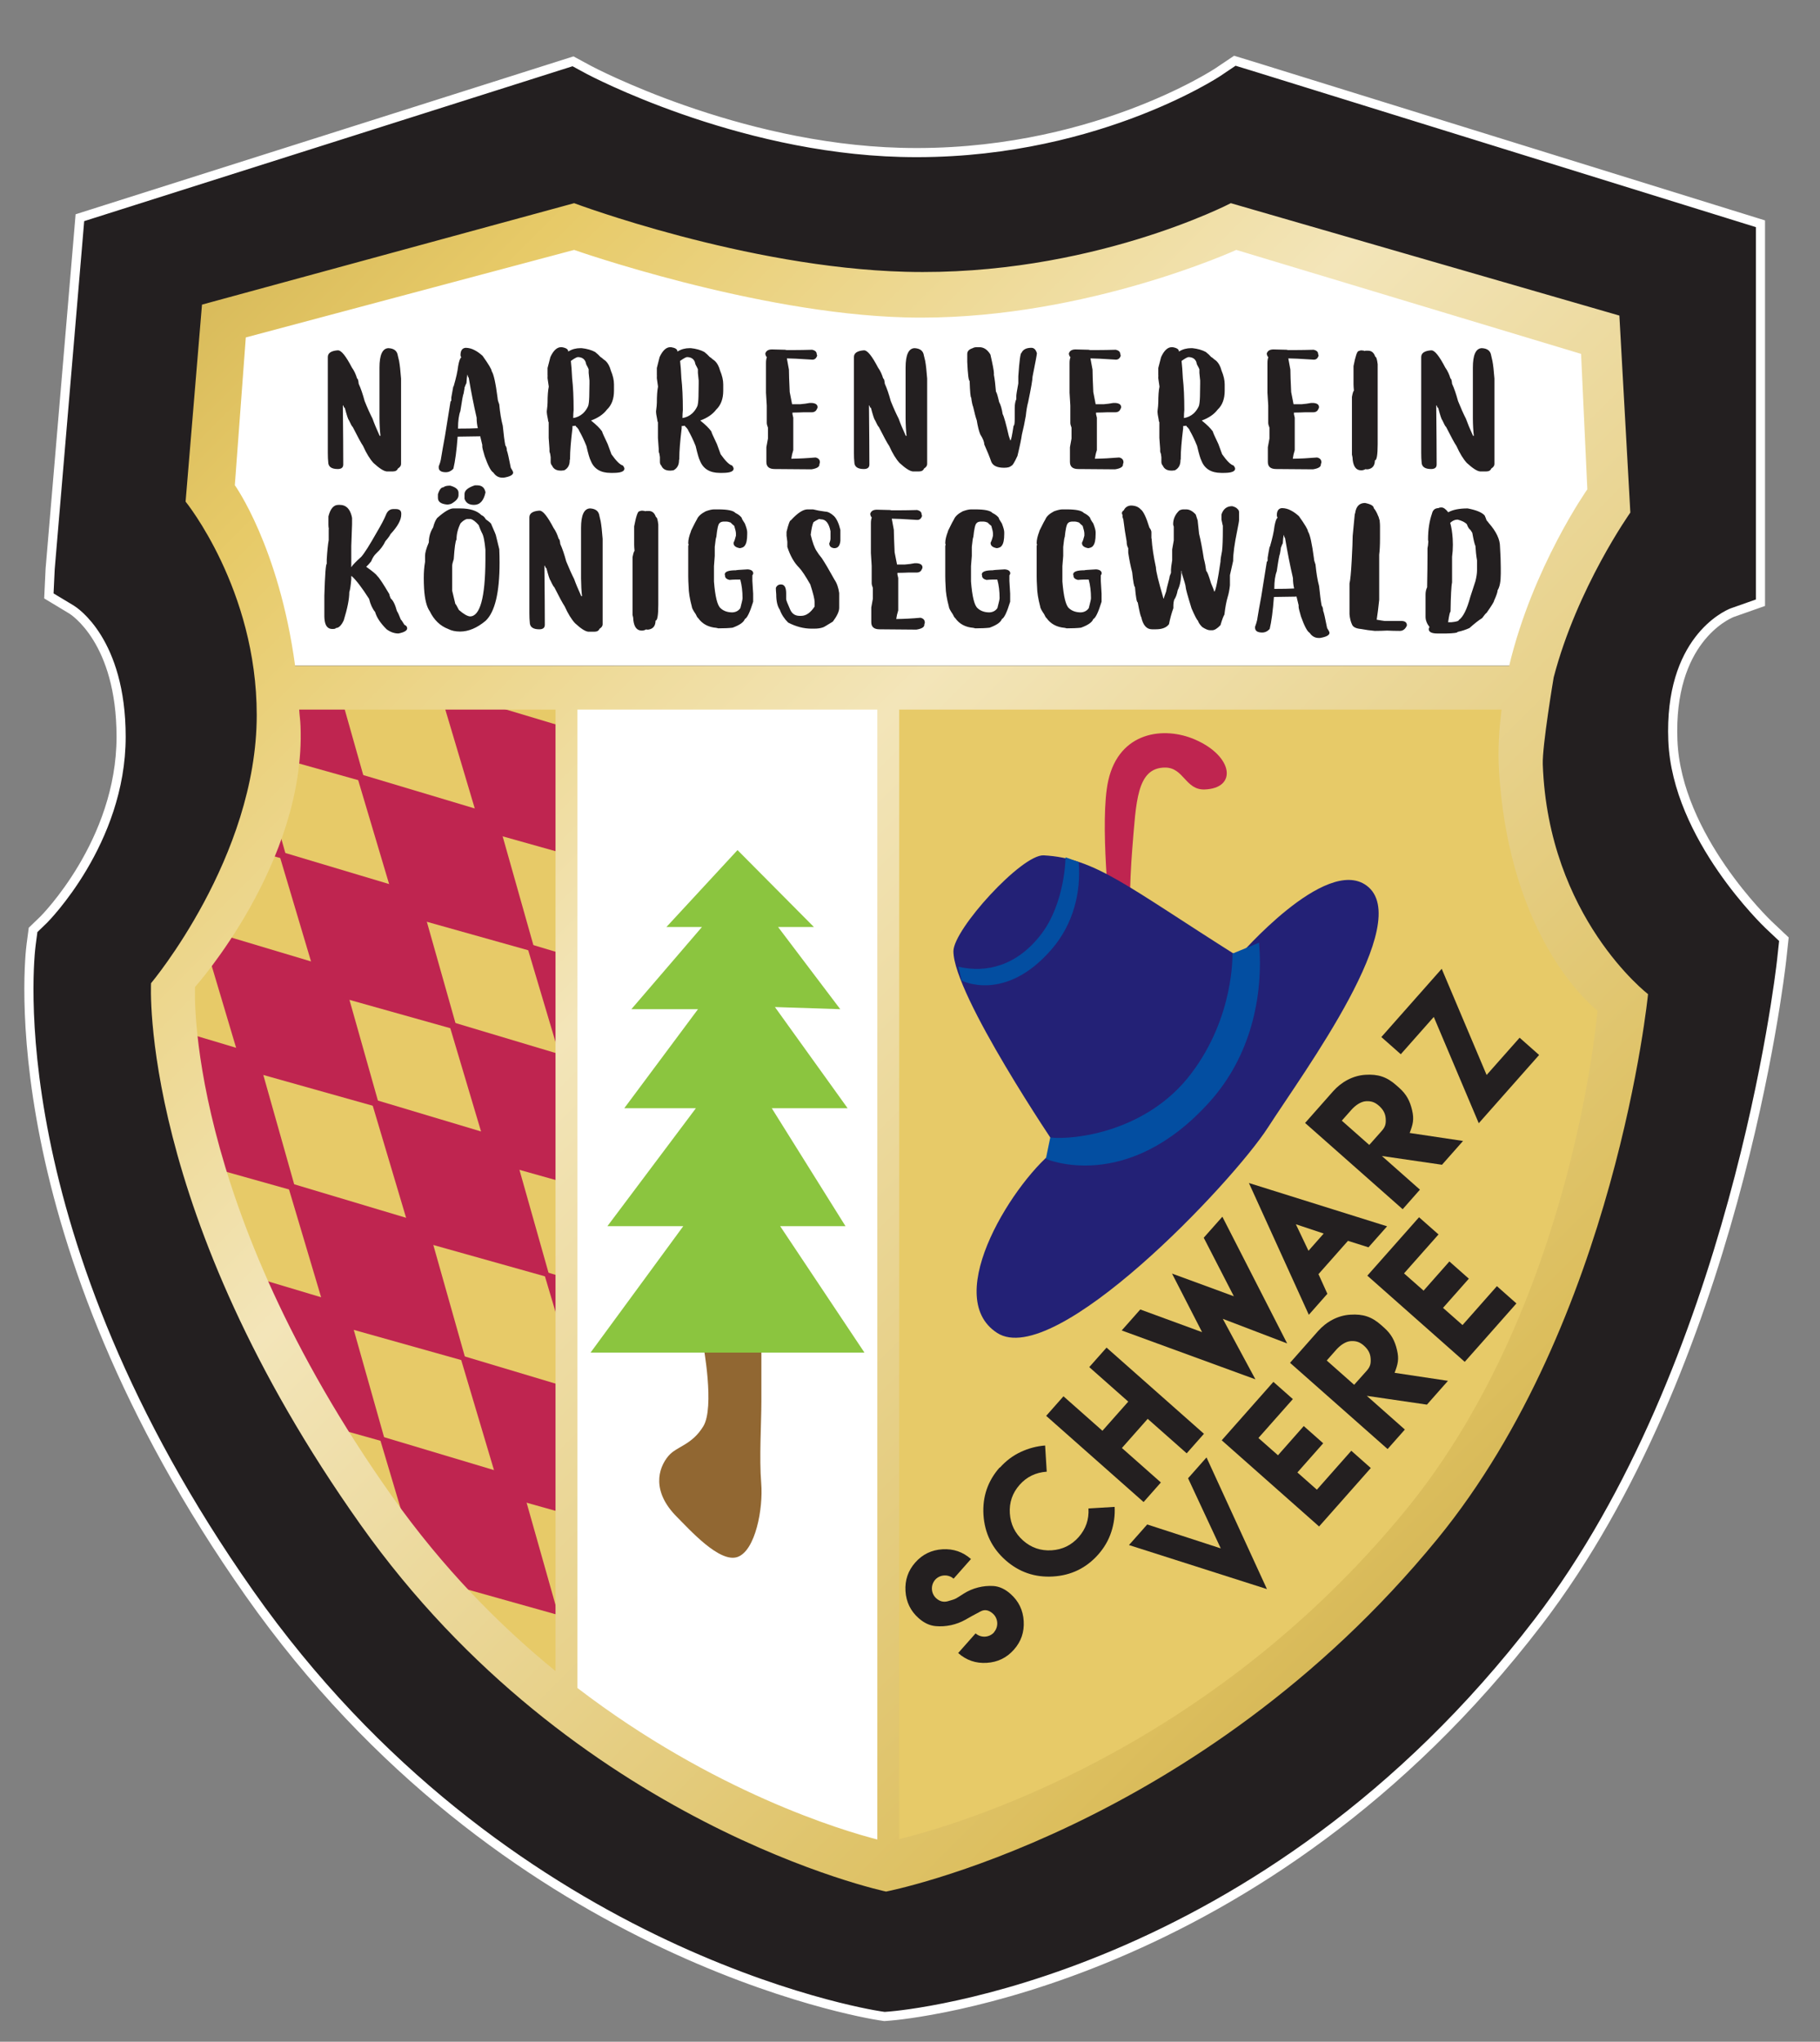
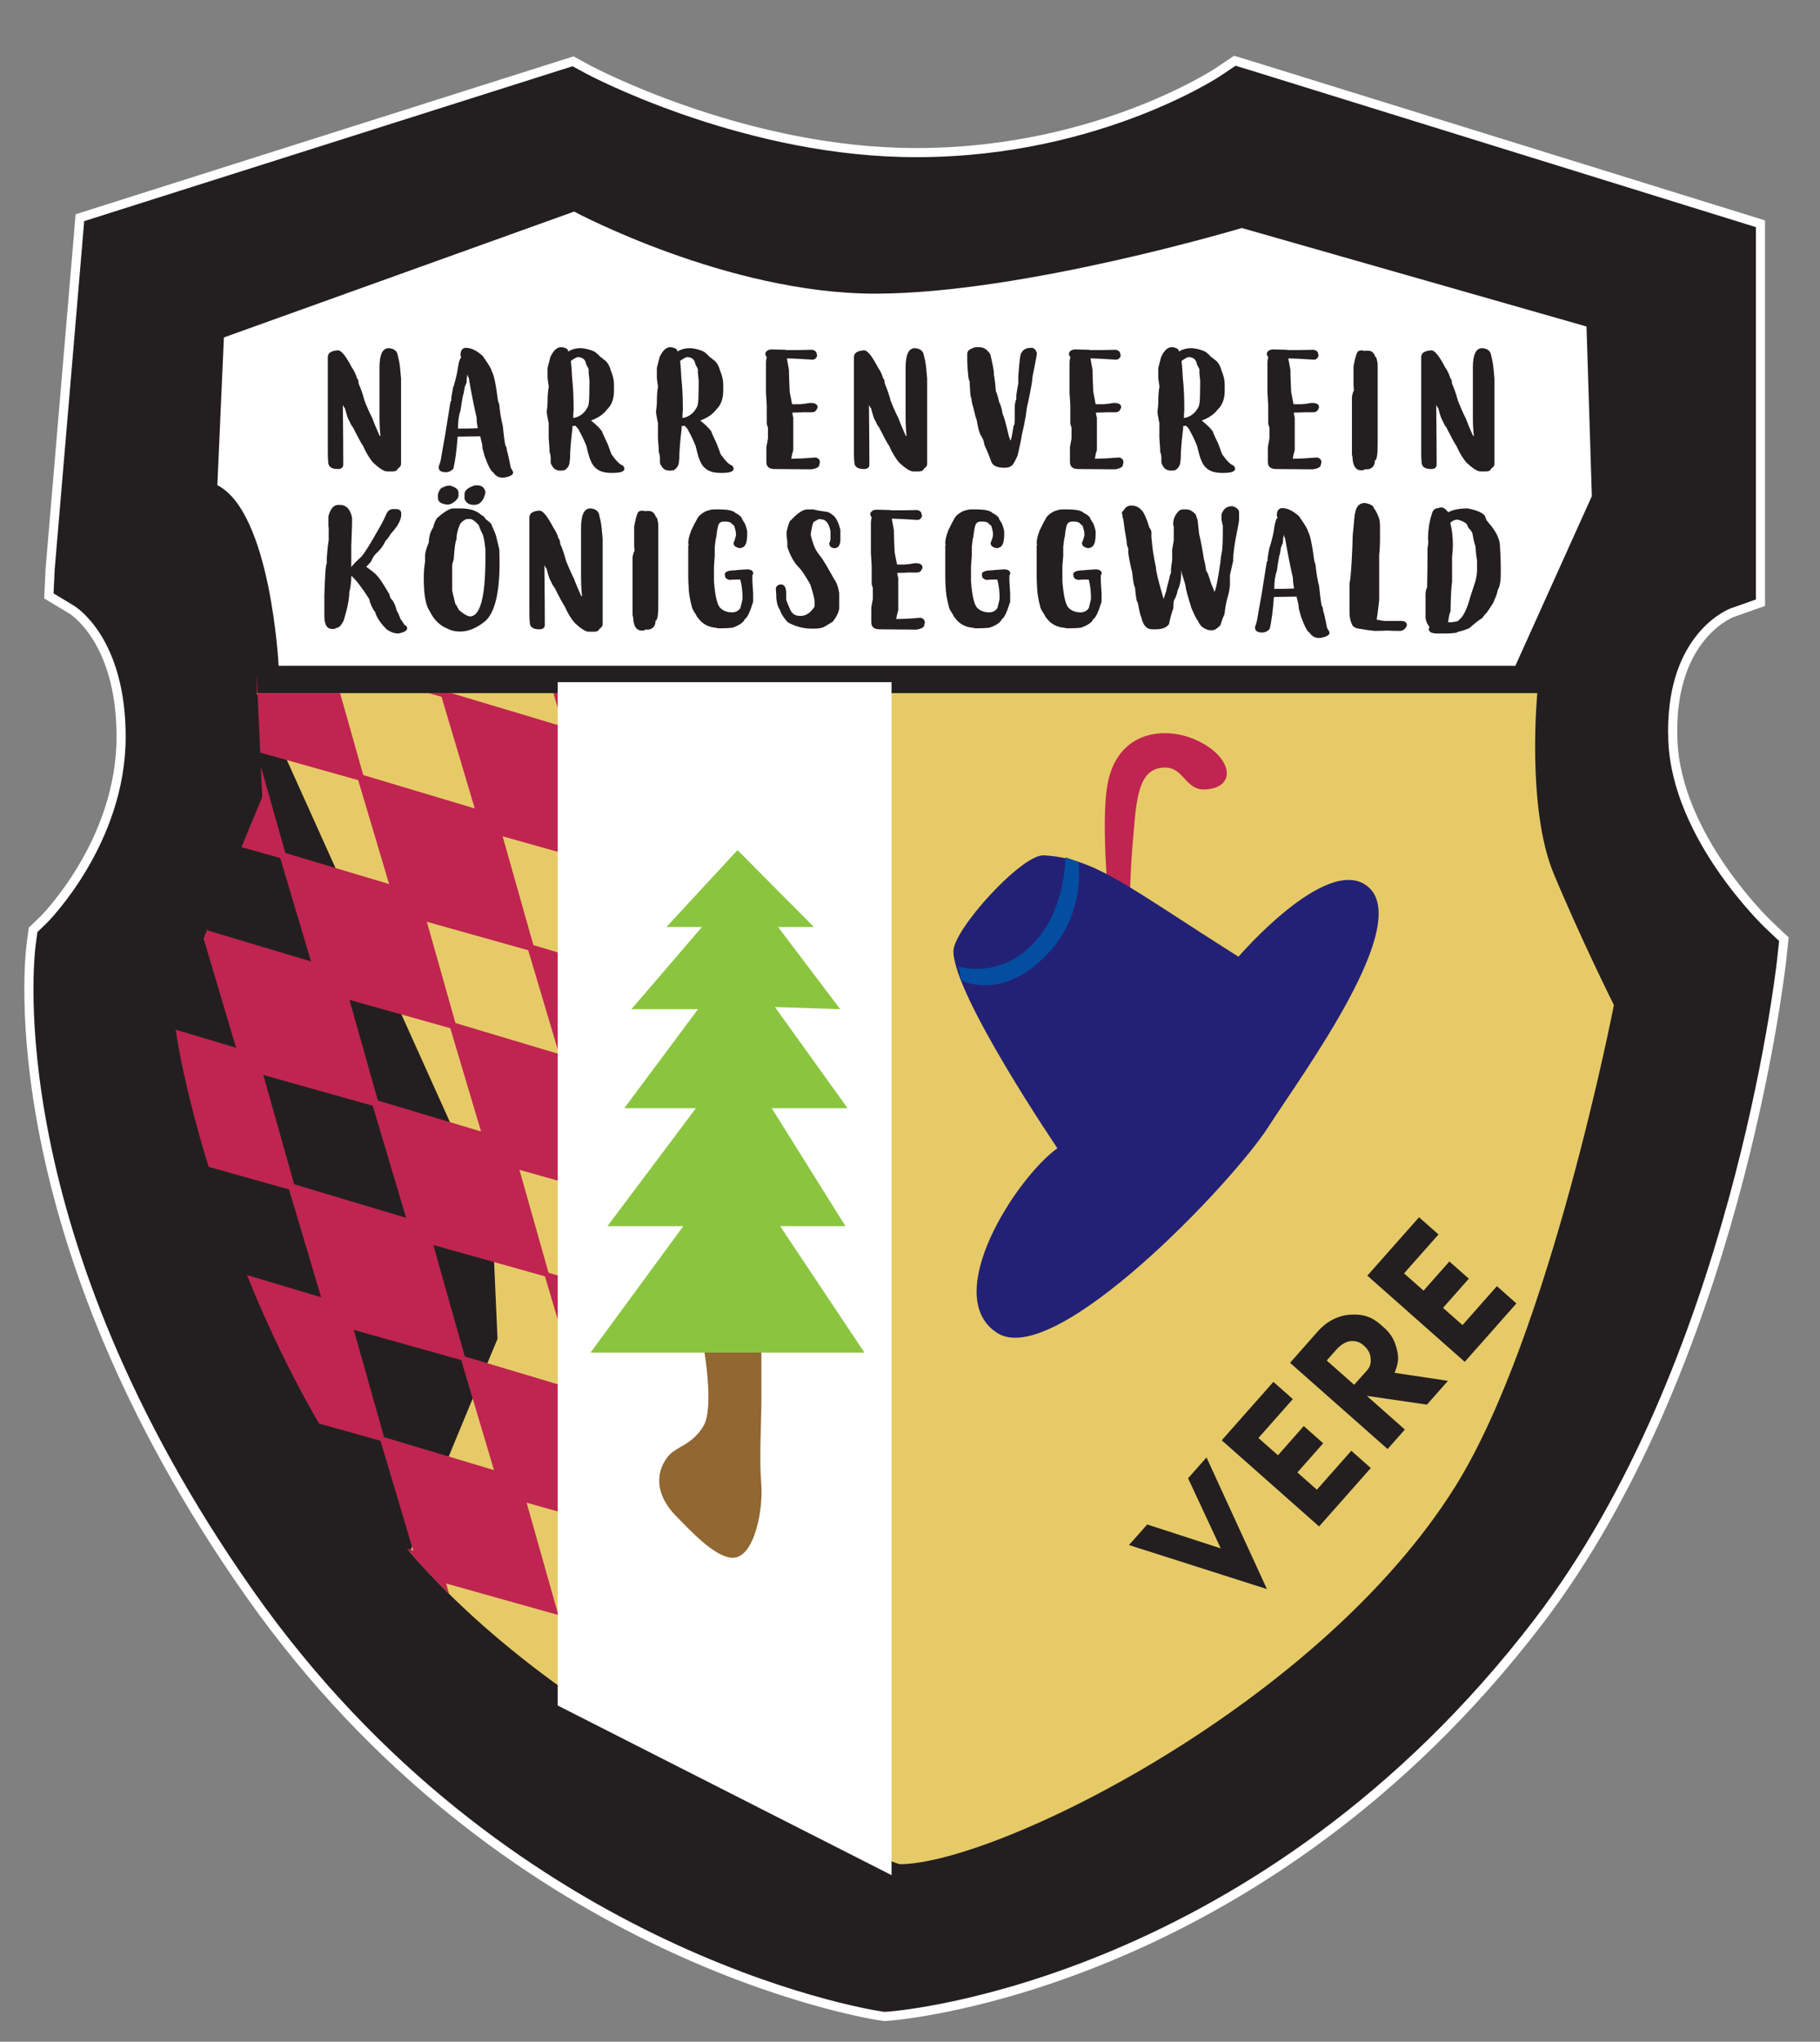
<svg xmlns="http://www.w3.org/2000/svg" xmlns:xlink="http://www.w3.org/1999/xlink" version="1.1" x="0px" y="0px" width="517px" height="580px" viewBox="200.501 156.7 517 580" overflow="visible" enable-background="new 200.501 156.7 517 580" xml:space="preserve">
  <rect x="200.501" y="156.7" width="517" height="580" fill="#808080" stroke="none" />
  <defs>
</defs>
  <g>
    <defs>
      <rect id="SVGID_5_" x="196.612" y="160.7" width="523.318" height="581" />
    </defs>
    <clipPath id="SVGID_6_">
      <use xlink:href="#SVGID_5_" overflow="visible" />
    </clipPath>
    <path clip-path="url(#SVGID_6_)" fill="#231F20" d="M214.747,318.329l7.772-91.729l0.678-8.054l7.717-2.45l127.472-40.426   l4.89-1.549l4.513,2.441c0.418,0.218,41.655,22.176,88.559,23.425c53.41,1.431,89.763-22.558,90.126-22.804l4.802-3.226   l5.549,1.694l135.245,41.974l8.518,2.643v8.91v90.171v8.565l-8.063,2.841c-1.667,0.666-17.958,7.956-16.819,36.318   c1.093,27.442,26.897,52.042,27.152,52.288l4.391,4.145l-0.655,6.023c-0.512,4.664-13.449,115.19-69.126,187.915   C558.92,720.051,457.428,729.088,453.147,729.418l-1.399,0.109l-1.38-0.211c-4.337-0.665-106.964-17.502-179.055-120.045   c-71.84-102.19-62.405-180.927-61.968-184.225l0.551-4.182l3.02-2.917c0.187-0.191,21.99-21.993,21.99-51.951   c0-27.305-13.507-35.778-14.085-36.134l-6.437-3.88L214.747,318.329z" />
    <path clip-path="url(#SVGID_6_)" fill="none" stroke="#FFFFFF" stroke-width="2.593" d="M214.747,318.329l7.772-91.729l0.678-8.054   l7.717-2.45l127.472-40.426l4.89-1.549l4.513,2.441c0.418,0.218,41.655,22.176,88.559,23.425   c53.41,1.431,89.763-22.558,90.126-22.804l4.802-3.226l5.549,1.694l135.245,41.974l8.518,2.643v8.91v90.171v8.565l-8.063,2.841   c-1.667,0.666-17.958,7.956-16.819,36.318c1.093,27.442,26.897,52.042,27.152,52.288l4.391,4.145l-0.655,6.023   c-0.512,4.664-13.449,115.19-69.126,187.915C558.92,720.051,457.428,729.088,453.147,729.418l-1.399,0.109l-1.38-0.211   c-4.337-0.665-106.964-17.502-179.055-120.045c-71.84-102.19-62.405-180.927-61.968-184.225l0.551-4.182l3.02-2.917   c0.187-0.191,21.99-21.993,21.99-51.951c0-27.305-13.507-35.778-14.085-36.134l-6.437-3.88L214.747,318.329z" />
    <path clip-path="url(#SVGID_6_)" fill="#FFFFFF" d="M264.102,252.557l99.491-35.751c0,0,43.525,23.314,85.499,23.314   c41.97,0,104.159-18.65,104.159-18.65l97.925,27.98l1.515,48.188l-21.721,48.188H279.646c0,0-2.156-43.523-17.399-51.295   L264.102,252.557z" />
-     <path clip-path="url(#SVGID_6_)" fill="#E7CA68" d="M273.431,353.598h363.763c0,0-3.115,32.644,4.664,51.295   c7.771,18.658,17.093,37.309,17.093,37.309s-18.178,93.772-45.08,136.804c-38.862,62.181-130.709,107.264-157.851,107.264   c0,0-87.761-29.539-139.065-88.614c-51.294-59.065-68.396-149.229-66.838-153.896c1.547-4.664,24.872-60.624,24.872-60.624   l-1.558-35.022" />
+     <path clip-path="url(#SVGID_6_)" fill="#E7CA68" d="M273.431,353.598h363.763c0,0-3.115,32.644,4.664,51.295   c7.771,18.658,17.093,37.309,17.093,37.309s-18.178,93.772-45.08,136.804c-38.862,62.181-130.709,107.264-157.851,107.264   c0,0-87.761-29.539-139.065-88.614c1.547-4.664,24.872-60.624,24.872-60.624   l-1.558-35.022" />
  </g>
  <g>
    <defs>
      <path id="SVGID_4_" d="M273.671,353.607l1.317,29.528c0,0-23.325,55.969-24.872,60.634c-1.559,4.665,15.544,94.828,66.847,153.885    c43.96,50.639,114.562,79.502,133.883,86.737V353.607H273.671z M273.431,353.607h0.241l-0.241-5.485V353.607z" />
    </defs>
    <clipPath id="SVGID_7_">
      <use xlink:href="#SVGID_4_" overflow="visible" />
    </clipPath>
    <polygon clip-path="url(#SVGID_7_)" fill="#BF2550" points="139.54,441.675 179.482,453.637 190.498,492.632 151.443,481.663  " />
    <polygon clip-path="url(#SVGID_7_)" fill="#BF2550" points="187.878,490.008 227.821,501.971 238.841,540.965 199.787,529.996  " />
    <polygon clip-path="url(#SVGID_7_)" fill="#BF2550" points="236.171,538.305 276.114,550.268 287.133,589.262 248.08,578.293  " />
    <polygon clip-path="url(#SVGID_7_)" fill="#BF2550" points="285.274,587.406 325.214,599.367 336.232,638.364 297.178,627.393  " />
    <polygon clip-path="url(#SVGID_7_)" fill="#BF2550" points="164.044,513.842 203.988,525.805 215.007,564.8 175.952,553.831  " />
    <polygon clip-path="url(#SVGID_7_)" fill="#BF2550" points="212.338,562.139 252.28,574.103 263.295,613.098 224.246,602.128  " />
    <polygon clip-path="url(#SVGID_7_)" fill="#BF2550" points="261.441,611.24 301.379,623.202 312.398,662.197 273.346,651.226  " />
    <polygon clip-path="url(#SVGID_7_)" fill="#BF2550" points="162.417,418.796 202.361,430.759 213.375,469.754 174.325,458.786  " />
    <polygon clip-path="url(#SVGID_7_)" fill="#BF2550" points="210.756,467.129 250.699,479.094 261.719,518.087 222.664,507.119  " />
    <polygon clip-path="url(#SVGID_7_)" fill="#BF2550" points="259.05,515.428 298.991,527.39 310.008,566.386 270.953,555.416  " />
    <polygon clip-path="url(#SVGID_7_)" fill="#BF2550" points="308.154,564.527 348.091,576.49 359.11,615.486 320.058,604.515  " />
    <polygon clip-path="url(#SVGID_7_)" fill="#BF2550" points="185.351,395.863 225.288,407.827 236.308,446.821 197.253,435.852  " />
    <polygon clip-path="url(#SVGID_7_)" fill="#BF2550" points="233.689,444.206 273.631,456.161 284.646,495.165 245.592,484.186  " />
    <polygon clip-path="url(#SVGID_7_)" fill="#BF2550" points="281.981,492.496 321.925,504.458 332.939,543.454 293.885,532.483  " />
    <polygon clip-path="url(#SVGID_7_)" fill="#BF2550" points="331.082,541.595 371.023,553.558 382.044,592.552 342.989,581.583  " />
    <polygon clip-path="url(#SVGID_7_)" fill="#BF2550" points="209.129,372.084 249.068,384.048 260.087,423.042 221.034,412.072  " />
    <polygon clip-path="url(#SVGID_7_)" fill="#BF2550" points="257.468,420.418 297.412,432.381 308.426,471.385 269.376,460.406  " />
    <polygon clip-path="url(#SVGID_7_)" fill="#BF2550" points="305.761,468.715 345.703,480.679 356.72,519.672 317.665,508.704  " />
    <polygon clip-path="url(#SVGID_7_)" fill="#BF2550" points="354.864,517.816 394.803,529.777 405.822,568.774 366.77,557.802  " />
    <polygon clip-path="url(#SVGID_7_)" fill="#BF2550" points="231.161,350.055 271.099,362.016 282.119,401.012 243.064,390.042  " />
    <polygon clip-path="url(#SVGID_7_)" fill="#BF2550" points="279.5,398.397 319.436,410.351 330.457,449.355 291.402,438.386  " />
    <polygon clip-path="url(#SVGID_7_)" fill="#BF2550" points="327.791,446.686 367.729,458.647 378.751,497.643 339.696,486.673  " />
    <polygon clip-path="url(#SVGID_7_)" fill="#BF2550" points="376.89,495.784 416.834,507.748 427.849,546.743 388.794,535.774  " />
    <polygon clip-path="url(#SVGID_7_)" fill="#BF2550" points="253.295,327.922 293.234,339.876 304.254,378.88 265.199,367.902  " />
    <polygon clip-path="url(#SVGID_7_)" fill="#BF2550" points="301.635,376.257 341.573,388.22 352.592,427.214 313.537,416.245  " />
    <polygon clip-path="url(#SVGID_7_)" fill="#BF2550" points="349.928,424.554 389.864,436.508 400.883,475.512 361.831,464.534  " />
    <polygon clip-path="url(#SVGID_7_)" fill="#BF2550" points="399.026,473.654 438.969,485.616 449.983,524.612 410.931,513.642  " />
    <polygon clip-path="url(#SVGID_7_)" fill="#BF2550" points="276.967,304.244 316.909,316.207 327.923,355.201 288.87,344.231  " />
    <polygon clip-path="url(#SVGID_7_)" fill="#BF2550" points="325.308,352.586 365.248,364.55 376.266,403.544 337.214,392.575  " />
    <polygon clip-path="url(#SVGID_7_)" fill="#BF2550" points="373.597,400.875 413.541,412.837 424.56,451.833 385.505,440.863  " />
    <polygon clip-path="url(#SVGID_7_)" fill="#BF2550" points="422.702,449.974 462.633,461.938 473.66,500.942 434.604,489.963  " />
    <polygon clip-path="url(#SVGID_7_)" fill="#BF2550" points="301.703,279.507 341.644,291.47 352.666,330.466 313.61,319.496  " />
    <polygon clip-path="url(#SVGID_7_)" fill="#BF2550" points="350.046,327.851 389.983,339.813 401.004,378.809 361.949,367.838  " />
    <polygon clip-path="url(#SVGID_7_)" fill="#BF2550" points="398.337,376.139 438.276,388.102 449.295,427.097 410.241,416.127  " />
    <polygon clip-path="url(#SVGID_7_)" fill="#BF2550" points="447.438,425.237 487.381,437.2 498.396,476.206 459.336,465.227  " />
  </g>
  <polygon fill="#FFFFFF" points="358.928,350.492 358.928,641.186 453.756,689.375 453.756,350.492 " />
  <g>
    <defs>
      <rect id="SVGID_3_" x="196.612" y="160.7" width="523.318" height="581" />
    </defs>
    <clipPath id="SVGID_8_">
      <use xlink:href="#SVGID_3_" overflow="visible" />
    </clipPath>
    <path clip-path="url(#SVGID_8_)" fill="#916732" d="M400.278,538.843c0,0,3.296,17.656,0,23.04   c-3.293,5.388-7.548,5.643-9.879,8.385c-3.041,3.588-4.785,10.176,2.399,17.355c3.591,3.59,12.119,13.166,17.21,11.37   c5.085-1.794,7.327-13.767,6.729-20.946c-0.596-7.188,0.047-17.055,0.047-23.343v-17.901L400.278,538.843z" />
  </g>
  <polygon fill="#8BC53F" points="410.005,398.187 389.806,420.037 399.9,420.037 379.852,443.379 398.779,443.379 377.838,471.512   398.184,471.512 373.042,505.023 394.593,505.023 368.255,540.939 446.066,540.939 422.122,505.023 440.681,505.023   419.735,471.512 441.279,471.512 420.633,442.776 439.187,443.379 421.527,420.037 431.707,420.037 " />
  <g>
    <defs>
      <rect id="SVGID_2_" x="196.612" y="160.7" width="523.318" height="581" />
    </defs>
    <clipPath id="SVGID_9_">
      <use xlink:href="#SVGID_2_" overflow="visible" />
    </clipPath>
    <path clip-path="url(#SVGID_9_)" fill="#231F20" d="M588.914,519.081l27.67,24.481l4.91-5.538l9.768-11.053l-5.541-4.91   l-9.767,11.052l-5.539-4.883l7.334-8.292l-5.529-4.893l-7.326,8.291l-5.558-4.902l9.797-11.062l-5.532-4.883L588.914,519.081z    M585.169,550.078l-7.789-6.897l2.749-3.107c1.021-1.147,2.589-2.332,4.128-2.405c1.542-0.081,2.545,0.292,3.689,1.294   c1.141,1.02,1.813,2.132,1.906,3.653c0.1,1.521-0.137,2.369-1.158,3.519L585.169,550.078z M594.67,568.335l4.905-5.541   l-10.808-9.574l17.074,2.496l5.977-6.76l-15.159-2.278c0.919-2.423,1.31-3.835,0.69-6.45c-0.61-2.625-1.604-4.546-3.672-6.37   l-0.855-0.765c-2.66-2.351-5.131-3.16-8.719-2.933c-3.592,0.209-6.845,2.021-9.204,4.684l-7.943,8.992L594.67,568.335z    M547.55,565.848l27.659,24.481l4.912-5.549l9.776-11.053l-5.538-4.91l-9.778,11.062l-5.531-4.894l7.328-8.29l-5.523-4.894   l-7.323,8.301l-5.558-4.911l9.784-11.051l-5.53-4.893L547.55,565.848z M543.231,570.713l-4.209,4.757l-1.03,1.165l9.283,19.917   l-20.882-6.796l-0.793,0.883l-0.19,0.229l-3.225,3.634l-0.986,1.104l39.196,12.51L543.231,570.713z" />
-     <path clip-path="url(#SVGID_9_)" fill="#231F20" d="M592.896,451.295l5.52,4.883l9.376-10.595l12.774,30.195l17.146-19.389   l-5.539-4.902l-9.375,10.587l-12.755-30.166L592.896,451.295z M589.46,481.945l-7.799-6.898l2.752-3.105   c1.019-1.148,2.587-2.332,4.127-2.415c1.539-0.081,2.542,0.293,3.688,1.303c1.139,1.021,1.812,2.122,1.905,3.646   c0.1,1.521-0.127,2.358-1.158,3.516L589.46,481.945z M598.954,500.204l4.901-5.557l-10.806-9.56l17.075,2.489l5.977-6.763   l-15.162-2.269c0.921-2.423,1.313-3.835,0.694-6.459c-0.611-2.633-1.605-4.536-3.676-6.369l-0.854-0.755   c-2.661-2.351-5.131-3.163-8.72-2.942c-3.589,0.218-6.832,2.03-9.191,4.683l-7.956,9.001L598.954,500.204z M575.075,518.608   l8.335-9.421c1.932,0.601,3.898,1.239,5.831,1.841l5.285-5.969l-39.251-12.3l17.019,37.438l5.267-5.967   c-0.838-1.868-1.677-3.736-2.533-5.604L575.075,518.608z M572.196,512.011l-3.583-7.534l7.908,2.642L572.196,512.011z    M519.141,534.643l37.977,13.885l-9.259-17.183l18.278,6.989l-18.404-35.999l-5.293,5.968l8.555,16.628l-17.559-6.442l8.537,16.637   l-17.555-6.441L519.141,534.643z M497.684,558.906l27.673,24.48l4.91-5.558l-11.069-9.793l7.324-8.282l11.078,9.794l4.902-5.548   l-27.669-24.482l-4.912,5.54l11.08,9.804l-7.336,8.281l-11.068-9.795L497.684,558.906z M484.492,573.539   c-3.4,3.845-4.948,8.362-4.619,13.512c0.337,5.156,2.424,9.446,6.27,12.854c3.843,3.397,8.354,4.947,13.491,4.629   c5.149-0.31,9.431-2.396,12.837-6.241c1.695-1.923,2.935-4.046,3.7-6.396c0.766-2.35,1.093-4.728,0.958-7.134l-7.436,0.446   c0.191,3.108-0.737,5.813-2.787,8.137c-2.051,2.313-4.619,3.554-7.69,3.753c-3.08,0.183-5.785-0.737-8.099-2.788   c-2.296-2.041-3.545-4.61-3.755-7.696c-0.201-3.091,0.728-5.797,2.77-8.109c2.022-2.288,4.591-3.527,7.709-3.745l-0.457-7.435   c-2.386,0.181-4.7,0.792-6.941,1.84c-2.244,1.049-4.191,2.523-5.906,4.445L484.492,573.539z M482.906,620.369   c-1.373,1.548-3.727,1.685-5.274,0.327l-4.948,5.585c2.323,2.051,5.021,2.98,8.117,2.788c3.116-0.19,5.687-1.439,7.728-3.763   c2.039-2.296,2.961-4.991,2.771-8.101c-0.182-3.105-1.431-5.676-3.745-7.725c-1.568-1.386-3.198-2.133-4.874-2.241   c-2.881-0.183-5.904,0.573-8.4,2.15c-2.333,1.456-1.961,1.456-4.482,2.159c-1.231,0.354-2.334,0.082-3.326-0.801   c-1.53-1.35-1.667-3.745-0.329-5.276c1.341-1.514,3.727-1.659,5.238-0.311l4.939-5.584c-2.295-2.032-4.993-2.953-8.108-2.771   c-3.098,0.192-5.666,1.44-7.707,3.745c-2.05,2.314-2.972,5.021-2.785,8.128c0.196,3.098,1.434,5.666,3.74,7.699   c1.532,1.357,3.125,2.104,4.839,2.258c2.841,0.267,5.904-0.391,8.418-1.812c2.386-1.348,1.785-1.02,4.291-2.35   c1.175-0.647,2.342-0.448,3.524,0.601c1.533,1.357,1.677,3.753,0.33,5.284L482.906,620.369z" />
    <path clip-path="url(#SVGID_9_)" fill="#BF2550" d="M515.935,418.113c0,0-3.153-28.244-0.619-39.643   c3.116-13.985,15.854-15.542,24.726-11.652c10.835,4.747,11.962,13.83,2.633,14.149c-5.438,0.174-5.902-6.223-11.195-6.223   c-8.128,0-8.236,9.822-9.33,23.005c-0.847,10.36-0.767,21.138-0.767,21.138l3.099,5.439L515.935,418.113z" />
    <path clip-path="url(#SVGID_9_)" fill="#232176" d="M552.312,428.472c0,0,24.72-28.791,36.382-20.208   c13.795,10.141-17.757,52.789-27.97,68.66c-10.279,15.963-60.635,68.926-76.952,58.43c-16.328-10.505,5.485-44.197,17.102-52.471   c0,0-29.538-43.532-29.538-55.969c0-6.214,19.434-27.57,25.648-27.233C511.688,400.492,520.299,408.264,552.312,428.472" />
-     <path clip-path="url(#SVGID_9_)" fill="#034EA1" d="M544.233,469.572c11.391-12.737,15.225-29.537,13.923-45.082l-7.563,3.108   c0,0,0.639,17.876-11.811,34.201c-12.425,16.319-32.952,18.805-39.939,18.032l-1.249,6.067   C497.594,485.899,520.598,496.002,544.233,469.572" />
    <path clip-path="url(#SVGID_9_)" fill="#034EA1" d="M499.28,426.312c6.123-7.105,8.364-16.199,7.633-24.737l-3.726-1.339   c0,0-0.08,12.856-6.896,21.812c-6.835,8.957-15.49,11.144-23.561,9.274l0.955,3.946C473.686,435.27,486.06,441.675,499.28,426.312" />
    <path clip-path="url(#SVGID_9_)" fill="#231F20" d="M618.89,261.13v14.367c0.018,1.96,0.108,3.626,0.281,5.012h-0.228   c-0.92-2.005-1.583-3.636-2.024-4.875c-0.674-1.302-1.42-2.969-2.241-5.011c-0.527-1.958-1.091-3.599-1.692-4.911   c-0.092-0.983-0.236-1.467-0.447-1.467c-0.372-1.239-0.864-2.278-1.468-3.098c-1.702-3.28-3.007-4.92-3.934-4.92h-0.22   c-1.805,0.164-2.697,0.793-2.697,1.914v27.233c0,1.066,0.037,1.913,0.108,2.561c0,1.33,0.894,2.005,2.697,2.005   c1.058,0,1.577-0.429,1.577-1.276v-0.191c0-3.49-0.037-9.001-0.119-16.528v-0.089h0.119c0.136,0.473,0.28,0.709,0.447,0.728   c0.565,2.141,0.947,3.281,1.129,3.417c0.547,1.193,0.911,1.868,1.12,2.004c1.45,2.861,2.414,4.647,2.926,5.376   c0.954,2.124,1.946,3.736,2.95,4.829c1.679,1.54,2.935,2.351,3.791,2.415h1.693c0.766,0,1.258-0.274,1.459-0.82   c0.602-0.383,0.902-0.801,0.902-1.285v-24.272c-0.172-2.241-0.356-3.908-0.573-5.011l-0.355-1.548   c-0.191-1.312-1.076-2.015-2.672-2.086C619.728,255.672,618.89,257.522,618.89,261.13 M586.453,256.42   c-0.428,0-0.91,1.422-1.466,4.282v5.184c0,0.392,0.045,1.011,0.119,1.822c-0.157,0-0.348,0.575-0.566,1.731v16.39   c0.145,0.538,0.219,1.058,0.219,1.55c0.244,1.95,1.04,2.925,2.367,2.925h0.109c0.384,0,0.795-0.118,1.242-0.364   c0,0.055,0.034,0.082,0.108,0.082h0.456c1.348-0.202,2.022-1.066,2.022-2.543c0.519,0,0.791-1.521,0.791-4.556v-22.776   c-0.172-1.395-0.4-2.096-0.683-2.096c-0.374-1.147-1.039-1.722-2.021-1.722h-0.785l-0.218,0.091c0-0.072-0.311-0.146-0.913-0.192   C587.018,256.228,586.744,256.292,586.453,256.42 M565.963,256.056c-0.828,0-2.059-0.037-3.709-0.091   c-1.047,0-1.694,0.391-1.913,1.184c0.055,0.455,0.198,0.793,0.448,1.021c-0.175,0.438-0.25,0.985-0.25,1.612v8.474   c0,0.264,0.075,1.476,0.222,3.644v4.92c0,0.336,0.108,0.783,0.346,1.366v3.098l-0.454,2.46v4.191c0,1.33,0.781,2.005,2.367,2.005   c5.432,0.055,8.911,0.082,10.441,0.082c1.513-0.238,2.259-0.693,2.259-1.358V288.5c0.093-0.146,0.146-0.318,0.146-0.474   c0-0.739-0.418-1.185-1.238-1.368c-2.442,0.21-4.737,0.329-6.889,0.356c0.092-0.747,0.274-1.576,0.555-2.45v-9.212   c0-0.072-0.072-0.4-0.227-0.993v-0.455c1.312-0.009,2.332-0.046,3.044-0.083h2.35c0.801,0,1.302-0.31,1.531-0.919   c0.128-0.147,0.19-0.338,0.19-0.548c0-0.701-0.519-1.093-1.567-1.184h-0.682c-0.821,0.164-1.731,0.282-2.724,0.365h-2.251   l-0.677-3.462c-0.153-3.125-0.227-5.258-0.227-6.378l-0.59-3.188c1.073,0,3.498,0.118,7.26,0.364c0.638,0,1.084-0.364,1.339-1.094   c-0.018-0.191-0.057-0.373-0.126-0.518v-0.02c0-0.583-0.421-0.975-1.239-1.184c-1.97,0.055-3.617,0.083-4.958,0.083h-2.388   C566.245,256.11,566.117,256.083,565.963,256.056 M543.029,256.685c-1.038-0.556-2.295-0.92-3.825-1.084h-0.328   c-1.259,0-2.388,0.291-3.382,0.911h-0.118c0-0.601-0.59-0.994-1.794-1.184h-0.229c-1.165,0-2.168,0.937-3.024,2.814l-0.801,3.098   v2.005c0,0.109,0.02,0.209,0.035,0.301h-0.035v0.619l0.344,2.36c-0.227,1.085-0.344,2.597-0.344,4.555   c0,0.474-0.073,1.294-0.221,2.46c0,0.529,0.111,1.322,0.338,2.369c0,0.312,0.064,0.547,0.193,0.757v4.438   c0,0.072,0.033,0.474,0.088,1.202c0.057,0.729,0.103,1.366,0.139,1.896v0.729c0,0.101,0.063,0.329,0.21,0.683l0.137,0.948v1.375   c0,0.409,0.128,0.747,0.391,1.021c0.411,0.956,1.222,1.43,2.442,1.43h0.219l0.783-0.082c1.057-0.556,1.586-1.495,1.586-2.825   v-0.072c0.054-0.155,0.081-0.273,0.081-0.392v-0.264c0-1.887,0.228-4.674,0.683-8.384v-0.637c0.221,0,0.484-0.037,0.785-0.091   c0.146,0,0.218,0.091,0.218,0.273c0.146,0.027,0.42,0.328,0.819,0.884v0.119c0.748,1.294,1.46,2.779,2.134,4.464   c0.528,2.259,0.948,3.662,1.237,4.192c0.895,2.305,2.771,3.461,5.632,3.461h0.783c2.096,0,3.153-0.401,3.153-1.185   c0-0.246-0.166-0.556-0.457-0.919c-0.781-0.191-1.877-1.258-3.233-3.189c-0.374-1.047-0.738-2.013-1.066-2.907   c-1.057-2.178-1.567-3.361-1.567-3.554c-0.629-0.901-1.677-1.931-3.152-3.116c2.022-0.747,3.517-1.776,4.493-3.079   c1.357-1.275,2.021-3.062,2.021-5.375v-1.822c0-1.193-0.301-2.497-0.901-3.918c-0.311-1.192-0.801-2.104-1.458-2.733   c-0.675-0.482-1.003-0.756-1.003-0.811c-0.182-0.117-0.346-0.245-0.518-0.346C544.16,257.65,543.668,257.195,543.029,256.685    M540.753,260.675c0.154,0.255,0.299,0.564,0.454,0.928v1.013c0.146,1.356,0.22,2.086,0.22,2.177v0.919   c0,1.094-0.02,2.314-0.055,3.617c-0.038,1.303-0.146,2.206-0.31,2.707c-0.348,0.801-0.849,1.502-1.459,2.094   c-0.821,0.729-1.76,1.167-2.786,1.321c0-0.83,0.034-1.594,0.108-2.295c0-3.626-0.138-6.615-0.418-8.994   c-0.101-2.04-0.218-3.681-0.366-4.929c0.957-0.683,1.604-1.047,1.933-1.093c1.13,0,1.877,0.455,2.261,1.376   c0.054,0.319,0.125,0.602,0.245,0.857l0.055,0.09C540.68,260.538,540.715,260.621,540.753,260.675 M509.737,256.056   c-0.819,0-2.059-0.037-3.698-0.091c-1.057,0-1.693,0.391-1.913,1.184c0.054,0.455,0.201,0.793,0.457,1.021   c-0.174,0.438-0.256,0.985-0.256,1.612v8.474c0,0.264,0.073,1.476,0.217,3.644v4.92c0,0.336,0.111,0.783,0.338,1.366v3.098   l-0.446,2.46v4.191c0,1.33,0.784,2.005,2.359,2.005c5.44,0.055,8.92,0.082,10.461,0.082c1.501-0.238,2.248-0.693,2.248-1.358V288.5   c0.093-0.146,0.138-0.318,0.138-0.474c0-0.739-0.408-1.185-1.229-1.368c-2.442,0.21-4.737,0.329-6.896,0.356   c0.1-0.747,0.281-1.576,0.574-2.45v-9.212c0-0.072-0.093-0.4-0.238-0.993v-0.455c1.311-0.009,2.332-0.046,3.041-0.083h2.362   c0.783,0,1.303-0.31,1.521-0.919c0.128-0.147,0.201-0.338,0.201-0.548c0-0.701-0.527-1.093-1.588-1.184h-0.673   c-0.82,0.164-1.73,0.282-2.733,0.365h-2.24l-0.675-3.462c-0.146-3.125-0.22-5.258-0.22-6.378l-0.59-3.188   c1.066,0,3.479,0.118,7.243,0.364c0.636,0,1.093-0.364,1.357-1.094c-0.02-0.191-0.063-0.373-0.137-0.518v-0.02   c0-0.583-0.42-0.975-1.24-1.184c-1.968,0.055-3.626,0.083-4.947,0.083h-2.395C510.028,256.11,509.895,256.083,509.737,256.056    M482.842,263.062v-0.364c0-0.592-0.326-2.351-1.002-5.285c-0.837-1.394-1.875-2.085-3.152-2.085h-0.673   c-0.511,0-0.913,0.089-1.239,0.29c-1.011,0.31-1.512,0.856-1.512,1.622v2.278c0.162,3.581,0.391,5.375,0.673,5.375   c0.109,3.154,0.255,4.73,0.446,4.73c0.164,1.294,0.354,2.168,0.557,2.651c0.401,1.767,0.736,3.042,1.021,3.818   c0.291,1.804,0.636,3.133,1.003,4.008c0.764,1.202,1.127,2.141,1.127,2.824c0.821,1.841,1.503,3.509,2.024,5.012   c0.492,1.094,1.694,1.64,3.607,1.64c1.04,0,1.713-0.182,2.023-0.546c0.336,0,0.93-0.948,1.784-2.833   c0.693-2.862,1.096-4.866,1.248-6.005c0.447-1.824,0.822-3.608,1.121-5.376c0.157-1.576,0.384-2.879,0.674-3.918   c0.819-3.963,1.239-6.359,1.239-7.197c0.829-4.128,1.241-6.342,1.241-6.651c-0.301-1.03-0.82-1.549-1.577-1.549   c-1.439,0-2.378,0.492-2.814,1.458c-0.292,0-0.594,2.223-0.895,6.651v2.005c-0.38,2.022-0.565,3.207-0.565,3.562v0.902   c-0.3,0.647-0.454,1.494-0.454,2.55v3.007c0,1.339-0.108,2.005-0.327,2.005c-0.42,2.797-0.712,4.191-0.91,4.191l-0.439-1.276   c-0.81-3.507-1.385-5.584-1.748-6.213c-0.229-1.493-0.565-2.642-1.013-3.462c-0.393-1.741-0.683-2.706-0.894-2.925   c-0.153-1.958-0.354-3.562-0.59-4.82C482.842,263.117,482.842,263.098,482.842,263.062 M457.751,261.13v14.367   c0.017,1.96,0.109,3.626,0.272,5.012h-0.217c-0.917-2.005-1.596-3.636-2.024-4.875c-0.674-1.302-1.43-2.969-2.25-5.011   c-0.522-1.958-1.091-3.599-1.687-4.911c-0.093-0.983-0.244-1.467-0.447-1.467c-0.374-1.239-0.868-2.278-1.464-3.098   c-1.707-3.28-3.016-4.92-3.941-4.92h-0.221c-1.799,0.164-2.698,0.793-2.698,1.914v27.233c0,1.066,0.038,1.913,0.113,2.561   c0,1.33,0.895,2.005,2.698,2.005c1.053,0,1.578-0.429,1.578-1.276v-0.191c0-3.49-0.038-9.001-0.114-16.528v-0.089h0.114   c0.127,0.473,0.276,0.709,0.446,0.728c0.569,2.141,0.944,3.281,1.128,3.417c0.543,1.193,0.917,1.868,1.12,2.004   c1.445,2.861,2.416,4.647,2.932,5.376c0.95,2.124,1.938,3.736,2.944,4.829c1.671,1.54,2.939,2.351,3.796,2.415h1.694   c0.766,0,1.249-0.274,1.459-0.82c0.6-0.383,0.895-0.801,0.895-1.285v-24.272c-0.167-2.241-0.349-3.908-0.557-5.011l-0.374-1.548   c-0.185-1.312-1.075-2.015-2.662-2.086C458.589,255.672,457.751,257.522,457.751,261.13 M423.513,256.056   c-0.825,0-2.064-0.037-3.705-0.091c-1.056,0-1.69,0.391-1.913,1.184c0.054,0.455,0.204,0.793,0.447,1.021   c-0.17,0.438-0.251,0.985-0.251,1.612v8.474c0,0.264,0.074,1.476,0.223,3.644v4.92c0,0.336,0.109,0.783,0.338,1.366v3.098   l-0.451,2.46v4.191c0,1.33,0.782,2.005,2.359,2.005c5.43,0.055,8.919,0.082,10.458,0.082c1.504-0.238,2.25-0.693,2.25-1.358V288.5   c0.092-0.146,0.138-0.318,0.138-0.474c0-0.739-0.41-1.185-1.239-1.368c-2.433,0.21-4.729,0.329-6.884,0.356   c0.093-0.747,0.279-1.576,0.561-2.45v-9.212c0-0.072-0.076-0.4-0.227-0.993v-0.455c1.317-0.009,2.324-0.046,3.042-0.083h2.359   c0.785,0,1.291-0.31,1.523-0.919c0.132-0.147,0.196-0.338,0.196-0.548c0-0.701-0.535-1.093-1.577-1.184h-0.673   c-0.83,0.164-1.73,0.282-2.733,0.365h-2.246l-0.676-3.462c-0.144-3.125-0.222-5.258-0.222-6.378l-0.586-3.188   c1.063,0,3.48,0.118,7.251,0.364c0.633,0,1.08-0.364,1.35-1.094c-0.019-0.191-0.064-0.373-0.138-0.518v-0.02   c0-0.583-0.418-0.975-1.243-1.184c-1.969,0.055-3.617,0.083-4.943,0.083h-2.395C423.79,256.11,423.657,256.083,423.513,256.056    M400.581,256.685c-1.031-0.556-2.308-0.92-3.828-1.084h-0.338c-1.258,0-2.379,0.291-3.376,0.911h-0.113   c0-0.601-0.596-0.994-1.79-1.184h-0.232c-1.158,0-2.173,0.937-3.035,2.814l-0.783,3.098v2.005c0,0.109,0.009,0.209,0.026,0.301   h-0.026v0.619l0.336,2.36c-0.223,1.085-0.336,2.597-0.336,4.555c0,0.474-0.073,1.294-0.231,2.46c0,0.529,0.123,1.322,0.345,2.369   c0,0.312,0.064,0.547,0.196,0.757v4.438c0,0.072,0.027,0.474,0.083,1.202c0.055,0.729,0.104,1.366,0.14,1.896v0.729   c0,0.101,0.063,0.329,0.196,0.683l0.142,0.948v1.375c0,0.409,0.127,0.747,0.392,1.021c0.409,0.956,1.23,1.43,2.439,1.43h0.225   l0.792-0.082c1.048-0.556,1.582-1.495,1.582-2.825v-0.072c0.054-0.155,0.082-0.273,0.082-0.392v-0.264   c0-1.887,0.223-4.674,0.669-8.384v-0.637c0.227,0,0.487-0.037,0.783-0.091c0.15,0,0.227,0.091,0.227,0.273   c0.146,0.027,0.43,0.328,0.82,0.884v0.119c0.747,1.294,1.463,2.779,2.137,4.464c0.525,2.259,0.934,3.662,1.229,4.192   c0.908,2.305,2.785,3.461,5.626,3.461h0.785c2.099,0,3.151-0.401,3.151-1.185c0-0.246-0.146-0.556-0.447-0.919   c-0.792-0.191-1.868-1.258-3.239-3.189c-0.369-1.047-0.723-2.013-1.062-2.907c-1.052-2.178-1.574-3.361-1.574-3.554   c-0.617-0.901-1.674-1.931-3.153-3.116c2.023-0.747,3.527-1.776,4.506-3.079c1.342-1.275,2.021-3.062,2.021-5.375v-1.822   c0-1.193-0.305-2.497-0.9-3.918c-0.32-1.192-0.806-2.104-1.469-2.733c-0.668-0.482-1.004-0.756-1.004-0.811   c-0.17-0.117-0.338-0.245-0.506-0.346C401.713,257.65,401.212,257.195,400.581,256.685 M398.302,260.675   c0.152,0.255,0.296,0.564,0.447,0.928v1.013c0.148,1.356,0.222,2.086,0.222,2.177v0.919c0,1.094-0.017,2.314-0.054,3.617   c-0.035,1.303-0.142,2.206-0.31,2.707c-0.35,0.801-0.839,1.502-1.463,2.094c-0.818,0.729-1.745,1.167-2.778,1.321   c0-0.83,0.036-1.594,0.109-2.295c0-3.626-0.14-6.615-0.418-8.994c-0.09-2.04-0.213-3.681-0.364-4.929   c0.952-0.683,1.593-1.047,1.94-1.093c1.121,0,1.877,0.455,2.25,1.376c0.055,0.319,0.135,0.602,0.25,0.857l0.055,0.09   C398.224,260.538,398.264,260.621,398.302,260.675 M369.548,256.685c-1.034-0.556-2.306-0.92-3.828-1.084h-0.331   c-1.262,0-2.383,0.291-3.381,0.911h-0.109c0-0.601-0.598-0.994-1.804-1.184h-0.224c-1.156,0-2.173,0.937-3.029,2.814l-0.796,3.098   v2.005c0,0.109,0.012,0.209,0.03,0.301h-0.03v0.619l0.345,2.36c-0.222,1.085-0.345,2.597-0.345,4.555   c0,0.474-0.073,1.294-0.225,2.46c0,0.529,0.113,1.322,0.348,2.369c0,0.312,0.061,0.547,0.193,0.757v4.438   c0,0.072,0.028,0.474,0.087,1.202c0.055,0.729,0.099,1.366,0.137,1.896v0.729c0,0.101,0.069,0.329,0.197,0.683l0.142,0.948v1.375   c0,0.409,0.129,0.747,0.39,1.021c0.412,0.956,1.229,1.43,2.447,1.43h0.222l0.794-0.082c1.042-0.556,1.566-1.495,1.566-2.825v-0.072   c0.056-0.155,0.092-0.273,0.092-0.392v-0.264c0-1.887,0.227-4.674,0.674-8.384v-0.637c0.225,0,0.482-0.037,0.785-0.091   c0.149,0,0.222,0.091,0.222,0.273c0.152,0.027,0.428,0.328,0.821,0.884v0.119c0.747,1.294,1.458,2.779,2.137,4.464   c0.522,2.259,0.934,3.662,1.234,4.192c0.901,2.305,2.778,3.461,5.622,3.461h0.787c2.095,0,3.154-0.401,3.154-1.185   c0-0.246-0.151-0.556-0.451-0.919c-0.792-0.191-1.864-1.258-3.235-3.189c-0.373-1.047-0.73-2.013-1.066-2.907   c-1.052-2.178-1.577-3.361-1.577-3.554c-0.615-0.901-1.667-1.931-3.152-3.116c2.022-0.747,3.525-1.776,4.497-3.079   c1.353-1.275,2.026-3.062,2.026-5.375v-1.822c0-1.193-0.3-2.497-0.897-3.918c-0.32-1.192-0.802-2.104-1.466-2.733   c-0.669-0.482-1.007-0.756-1.007-0.811c-0.168-0.117-0.338-0.245-0.501-0.346C370.678,257.65,370.181,257.195,369.548,256.685    M367.271,260.675c0.149,0.255,0.301,0.564,0.449,0.928v1.013c0.147,1.356,0.225,2.086,0.225,2.177v0.919   c0,1.094-0.019,2.314-0.059,3.617c-0.038,1.303-0.138,2.206-0.306,2.707c-0.356,0.801-0.844,1.502-1.467,2.094   c-0.821,0.729-1.754,1.167-2.778,1.321c0-0.83,0.035-1.594,0.113-2.295c0-3.626-0.142-6.615-0.423-8.994   c-0.093-2.04-0.215-3.681-0.362-4.929c0.948-0.683,1.596-1.047,1.937-1.093c1.121,0,1.868,0.455,2.25,1.376   c0.054,0.319,0.142,0.602,0.25,0.857l0.06,0.09C367.197,260.538,367.233,260.621,367.271,260.675 M332.781,255.5   c-0.972,0.082-1.468,0.774-1.468,2.104c0,0.174,0.078,0.393,0.223,0.629c-0.331,0.174-0.632,0.993-0.892,2.47   c-0.151,1.422-0.58,3.354-1.298,5.804l-0.083-0.018c-0.225,1.148-0.409,2.195-0.561,3.134v0.637c0,0.302-0.078,0.466-0.222,0.466   l-1.577,9.83c-0.487,2.634-0.844,4.646-1.066,6.05c-0.019,0.019-0.028,0.046-0.028,0.054v0.11   c-0.035,0.182-0.063,0.365-0.085,0.519c-0.092,0.493-0.288,1.13-0.598,1.914v0.283c0,0.902,0.683,1.357,2.028,1.357   c0.811,0,1.52-0.337,2.135-0.993c0.511-2.113,0.917-5.156,1.213-9.111c1.655-0.018,3.676-0.045,6.073-0.09   c0.114,0,0.223-0.01,0.336-0.029c0.225,0.958,0.421,1.786,0.589,2.461v0.482c0,0.31,0.222,1.23,0.684,2.733   c0.968,2.734,1.79,4.282,2.468,4.646c0.638,0.965,1.494,1.449,2.588,1.449h0.333c1.804-0.292,2.695-0.784,2.695-1.449   c0-0.219-0.223-0.674-0.668-1.367c-0.542-2.806-0.916-4.445-1.121-4.929c0-0.602-0.142-1.075-0.428-1.421   c-0.241-1.222-0.487-3.08-0.729-5.585c-0.446-1.668-0.784-3.7-1.006-6.104c-0.311-0.775-0.461-1.349-0.461-1.732   c-0.556-4.31-1.116-6.86-1.676-7.644c0-0.51-0.87-1.967-2.596-4.382c-0.784-0.702-1.507-1.221-2.191-1.567   C334.571,255.755,333.692,255.518,332.781,255.5 M333.003,265.521c0.055-0.865,0.142-1.685,0.25-2.459   c0.168,0.611,0.301,0.911,0.393,0.911c0.683,4.027,1.43,7.818,2.25,11.379c0,1.058,0.118,2.051,0.345,2.988   c-1.412,0.073-3.284,0.11-5.627,0.11v-0.172c0-2.033,0.225-3.646,0.669-4.83c0.465-3.143,0.775-4.783,0.907-4.92   c0.109-0.583,0.207-1.111,0.28-1.594h-0.057C332.712,266.123,332.907,265.641,333.003,265.521 M308.299,261.13v14.367   c0.019,1.96,0.108,3.626,0.279,5.012h-0.225c-0.916-2.005-1.593-3.636-2.021-4.875c-0.673-1.302-1.43-2.969-2.25-5.011   c-0.525-1.958-1.09-3.599-1.69-4.911c-0.092-0.983-0.241-1.467-0.446-1.467c-0.374-1.239-0.856-2.278-1.464-3.098   c-1.707-3.28-3.015-4.92-3.939-4.92h-0.224c-1.799,0.164-2.698,0.793-2.698,1.914v27.233c0,1.066,0.043,1.913,0.116,2.561   c0,1.33,0.906,2.005,2.695,2.005c1.052,0,1.577-0.429,1.577-1.276v-0.191c0-3.49-0.035-9.001-0.113-16.528v-0.089h0.113   c0.133,0.473,0.279,0.709,0.447,0.728c0.57,2.141,0.943,3.281,1.13,3.417c0.542,1.193,0.916,1.868,1.121,2.004   c1.444,2.861,2.423,4.647,2.929,5.376c0.953,2.124,1.941,3.736,2.949,4.829c1.671,1.54,2.938,2.351,3.799,2.415h1.685   c0.764,0,1.253-0.274,1.456-0.82c0.607-0.383,0.904-0.801,0.904-1.285v-24.272c-0.168-2.241-0.353-3.908-0.561-5.011l-0.369-1.548   c-0.187-1.312-1.076-2.015-2.669-2.086C309.137,255.672,308.299,257.522,308.299,261.13" />
    <path clip-path="url(#SVGID_9_)" fill="#231F20" d="M622.241,303.132c-0.783-0.883-2.405-1.548-4.837-2.005   c-2.36,0-4.201,0.365-5.514,1.095c-0.691-0.912-1.331-1.367-1.912-1.367c-0.53,0.009-0.785,0.082-0.785,0.182   c-1.038,0-1.675,0.51-1.912,1.549c-0.748,2.15-1.121,4.62-1.121,7.38c0,0.191,0.028,0.374,0.082,0.519   c-0.054,0.911-0.127,1.558-0.235,1.941v1.914c0,2.186-0.038,5.256-0.11,9.202c-0.291,0.556-0.448,1.257-0.448,2.086v6.286   c0,0.958,0.373,1.932,1.132,2.916c-0.155,0.256-0.229,0.438-0.229,0.547c0,0.848,0.821,1.277,2.478,1.277h2.47   c2.178-0.046,3.271-0.202,3.271-0.457c1.169-0.237,2.296-0.602,3.361-1.093c1.449-1.294,2.643-2.232,3.602-2.824   c0.674-0.938,1.092-1.422,1.238-1.458c1.421-2.023,2.133-3.171,2.133-3.453c0.684-1.504,1.02-2.515,1.02-3.006   c0.603-0.948,0.892-2.497,0.892-4.648v-1.831c0-1.622-0.072-3.59-0.22-5.913c0-2.032-1.047-4.255-3.15-6.652   c-0.218-0.299-0.437-0.574-0.657-0.792C622.659,304.116,622.477,303.652,622.241,303.132 M618.725,308.052   c0.374,2.087,0.675,3.335,0.893,3.727c0.082,1.43,0.229,2.806,0.456,4.108v2.816c0,0.838-0.147,1.868-0.456,3.098l-1.457,4.473   c-0.948,3.535-2.043,5.713-3.263,6.561c0,0.272-0.712,0.491-2.133,0.628h-0.908c0.289-2.004,0.519-2.997,0.691-2.997   c0.074-4.575,0.217-7.335,0.438-8.301v-7.289c0.153-1.112,0.227-2.27,0.227-3.454c0-0.565-0.019-1.129-0.054-1.712   c-0.118-1.768-0.348-3.271-0.703-4.484c0.658-0.609,1.331-0.911,2.024-0.911h0.109c1.149,0.292,2.004,0.712,2.586,1.277   c0.283,0.819,0.629,1.375,1.039,1.657L618.725,308.052z M592.429,304.681c0-0.228-0.033-0.356-0.108-0.365   c-0.063-0.327-0.146-0.619-0.255-0.91c-0.019-0.028-0.036-0.056-0.055-0.063c-0.346-0.938-0.767-1.705-1.276-2.306   c0-0.628-0.817-1.111-2.468-1.458c-1.613,0-2.541,0.966-2.816,2.899c-0.09,0.173-0.145,0.399-0.145,0.655l-0.558,5.832   c0,1.293-0.098,3.644-0.28,7.043c-0.183,3.407-0.393,5.557-0.619,6.441v8.737c0.098,1.166,0.345,2.177,0.766,3.025   c0.309,0.655,1.146,1.047,2.494,1.166c1.258,0.245,2.569,0.419,3.938,0.547c1.201,0,2.36-0.036,3.49-0.091   c1.155,0.055,2.359,0.091,3.599,0.091c0.91,0,1.583-0.519,2.021-1.55c0-0.855-0.526-1.275-1.567-1.275h-4.719   c-0.556-0.063-1.312-0.182-2.295-0.364c0.235-1.485,0.473-3.362,0.71-5.649v-12.836c0.145-1.112,0.229-2.634,0.229-4.556v-3.553   c0-0.456-0.029-0.894-0.084-1.322V304.681z M564.659,301.037c-0.966,0.072-1.457,0.775-1.457,2.095   c0,0.182,0.073,0.392,0.228,0.639c-0.337,0.164-0.629,0.983-0.901,2.459c-0.146,1.43-0.583,3.362-1.293,5.804l-0.082-0.018   c-0.23,1.147-0.412,2.205-0.557,3.133v0.647c0,0.301-0.091,0.457-0.235,0.457l-1.568,9.83c-0.495,2.633-0.848,4.646-1.075,6.059   c-0.019,0.019-0.019,0.037-0.019,0.045v0.11c-0.045,0.191-0.073,0.365-0.091,0.538c-0.092,0.482-0.293,1.11-0.584,1.913v0.264   c0,0.912,0.675,1.367,2.021,1.367c0.805,0,1.514-0.336,2.133-1.002c0.51-2.104,0.913-5.147,1.203-9.102   c1.657-0.018,3.682-0.045,6.078-0.091c0.108,0,0.227-0.018,0.335-0.037c0.237,0.966,0.429,1.786,0.602,2.47v0.474   c0,0.319,0.22,1.229,0.667,2.733c0.973,2.732,1.793,4.282,2.468,4.646c0.639,0.966,1.513,1.458,2.589,1.458h0.344   c1.788-0.301,2.698-0.783,2.698-1.458c0-0.218-0.218-0.673-0.674-1.366c-0.547-2.807-0.92-4.446-1.13-4.92   c0-0.611-0.137-1.084-0.417-1.431c-0.237-1.221-0.485-3.079-0.732-5.575c-0.453-1.678-0.781-3.709-1.019-6.114   c-0.292-0.767-0.437-1.341-0.437-1.723c-0.575-4.31-1.13-6.86-1.696-7.653c0-0.501-0.855-1.958-2.588-4.374   c-0.783-0.701-1.511-1.219-2.188-1.566C566.456,301.283,565.59,301.055,564.659,301.037 M564.897,311.059   c0.055-0.875,0.135-1.695,0.256-2.46c0.162,0.611,0.291,0.912,0.38,0.912c0.677,4.018,1.423,7.816,2.25,11.388   c0,1.048,0.118,2.033,0.339,2.979c-1.401,0.073-3.278,0.11-5.631,0.11v-0.182c0-2.033,0.237-3.645,0.692-4.82   c0.455-3.143,0.766-4.784,0.894-4.929c0.109-0.574,0.201-1.103,0.273-1.595h-0.056C564.597,311.65,564.786,311.177,564.897,311.059    M547.868,306.959c0,2.915-0.072,5.011-0.229,6.276c-0.291,1.422-0.437,2.415-0.437,3.018c-0.748,5.155-1.32,7.989-1.694,8.472   h-0.11c0-0.21-0.3-0.993-0.892-2.369c-0.638-2.15-1.076-3.298-1.36-3.462c-0.152-1.23-0.372-2.386-0.673-3.462   c-0.454-2.934-0.9-5.303-1.357-7.107c-0.146-1.476-0.272-2.668-0.382-3.599v-0.136l-0.564-1.732   c-0.885-0.975-1.787-1.457-2.705-1.457h-0.786c-0.354,0-0.718,0.09-1.12,0.265c-1.203,1.111-1.804,2.423-1.804,3.927v0.09   c0.045,0.237,0.1,0.446,0.174,0.611v3.936l-0.454,2.561v3.096c-0.229,1.34-0.339,2.233-0.339,2.643v0.903   c-0.291,0.654-0.446,1.138-0.446,1.465c-0.592,2.233-0.901,3.471-0.901,3.736c-0.456,1.229-0.676,1.914-0.676,2.086h-0.108   c-1.421-4.848-2.143-7.78-2.143-8.838c-0.664-3.052-1.082-5.785-1.23-8.191c-0.018-0.036-0.033-0.054-0.054-0.073v-1.758   c0-0.336-0.181-0.774-0.565-1.267c-0.9-2.925-1.72-4.665-2.476-5.193c-0.658-0.729-1.594-1.093-2.807-1.093   c-0.948,0.072-1.603,0.528-2.006,1.358c-0.345,0.209-0.526,0.482-0.526,0.829c0,0.164,0.071,0.346,0.198,0.546   c-0.017,0.055-0.035,0.12-0.035,0.174c0,0.374,0.083,0.684,0.228,0.947c0.282,2.333,0.602,4.447,0.956,6.351   c0,0.774,0.146,1.412,0.448,1.913v1.267c0.3,2.059,0.682,3.899,1.12,5.566c0.291,2.789,0.547,4.182,0.791,4.182   c0.246,2.916,0.512,4.382,0.792,4.382c0.466,2.561,0.803,3.955,1.003,4.191c0.492,2.296,1.514,3.454,3.044,3.454h1.119   c1.759,0,3.007-0.483,3.709-1.458c0.31-1.558,0.712-3.08,1.248-4.556v-0.82c0-0.546,0.074-1.057,0.228-1.549   c0.438-0.619,0.785-1.531,1.002-2.723c0.684-1.376,1.021-3.189,1.021-5.467h0.108v0.539c0.748,2.323,1.121,3.625,1.121,3.917   c0,0.538,0.573,2.597,1.686,6.195c0.929,2.142,1.542,3.299,1.804,3.462c0.182,0.593,0.603,1.204,1.231,1.823   c0.921,0.601,1.668,0.912,2.251,0.912h0.562c0.658,0,1.449-0.484,2.37-1.458c0.421-1.486,0.802-2.488,1.112-2.998   c0.236-2.005,0.527-3.636,0.91-4.929c0.291-0.903,0.52-2.032,0.664-3.371v-2.906l0.903-4.018c0-2.049,0.384-4.866,1.13-8.464   c0.364-1.813,0.557-2.87,0.557-3.198v-2.177c0-0.393-0.156-0.712-0.447-0.938c-0.265-0.338-0.768-0.611-1.513-0.793   c-1.521,0-2.532,0.784-3.044,2.369v1.458c0.148,0.592,0.218,0.929,0.218,1.002c0.039,0.265,0.103,0.493,0.175,0.712V306.959z    M513.457,319.624c0-0.702-0.539-1.095-1.586-1.185c-2.241,0.118-3.372,0.209-3.372,0.263c-2.094,0-3.15,0.401-3.15,1.185   c0.016,0.118,0.055,0.209,0.089,0.301v0.063c0,0.584,0.412,0.975,1.239,1.184c0.64-0.054,1.158-0.09,1.567-0.09h1.521   c0.429,1.586,0.646,3.343,0.646,5.293c0,0.284-0.206,1.221-0.619,2.797c-0.525,0.774-1.293,1.185-2.304,1.23   c-1.393-0.018-2.488-0.411-3.326-1.185c-0.91-0.774-1.529-3.298-1.875-7.589v-4.374c0-0.145,0.072-1.12,0.235-2.906v-2.551   c0.183-1.758,0.329-2.706,0.438-2.825c0.227-2.276,0.526-3.579,0.9-3.917l0.337-0.272c0.292-0.118,0.566-0.182,0.784-0.182h0.902   c0.265,0,0.629,0.091,1.13,0.273c0.373,0.393,0.719,0.703,1.029,0.938c0.328,1.039,0.484,1.759,0.484,2.151v0.646   c-0.191,0.82-0.413,1.486-0.677,2.005v0.081c0,0.774,0.594,1.268,1.796,1.467c0.729-0.118,1.186-0.365,1.384-0.71   c0.476-0.574,0.703-1.676,0.703-3.298v-0.556c0-0.493-0.228-1.312-0.666-2.452c-0.619-0.883-0.912-1.43-0.912-1.639   c-0.408-0.538-1.002-0.984-1.766-1.349c-0.584-0.674-2.206-1.02-4.866-1.02h-1.237c-0.585,0-1.367,0.182-2.37,0.546   c-1.295,0.683-2.132,1.44-2.46,2.278c-0.382,0.655-0.709,1.267-0.983,1.849c-0.227,0.438-0.474,0.912-0.712,1.421   c0,0.073-0.01,0.128-0.025,0.164c-0.502,1.294-0.757,2.396-0.757,3.298v0.101c0.034,0.118,0.073,0.228,0.109,0.336   c-0.036,0.137-0.075,0.265-0.109,0.384v8.573c0,0.875,0.034,1.876,0.109,2.997c0.018,1.595,0.317,3.48,0.893,5.649   c0,0.381,0.384,1.111,1.13,2.187c0.263,0.61,0.492,0.976,0.674,1.094c1.185,1.666,2.915,2.596,5.176,2.778   c0.173,0.046,0.363,0.092,0.563,0.137c1.594,0,2.936-0.054,4.047-0.182c2.004-0.728,3.169-1.548,3.497-2.459   c0.647-0.292,1.432-1.923,2.35-4.92v-2.277c0-0.255-0.071-1.467-0.216-3.645v-1.549   C513.292,320.015,513.385,319.833,513.457,319.624 M487.489,319.624c0-0.702-0.529-1.095-1.586-1.185   c-2.241,0.118-3.361,0.209-3.361,0.263c-2.104,0-3.152,0.401-3.152,1.185c0.02,0.118,0.046,0.209,0.081,0.301v0.063   c0,0.584,0.42,0.975,1.242,1.184c0.636-0.054,1.164-0.09,1.584-0.09h1.503c0.446,1.586,0.654,3.343,0.654,5.293   c0,0.284-0.208,1.221-0.625,2.797c-0.521,0.774-1.287,1.185-2.296,1.23c-1.387-0.018-2.498-0.411-3.318-1.185   c-0.929-0.774-1.548-3.298-1.886-7.589v-4.374c0-0.145,0.073-1.12,0.228-2.906v-2.551c0.181-1.758,0.327-2.706,0.438-2.825   c0.235-2.276,0.529-3.579,0.911-3.917l0.336-0.272c0.301-0.118,0.556-0.182,0.786-0.182h0.899c0.265,0,0.639,0.091,1.121,0.273   c0.373,0.393,0.721,0.703,1.047,0.938c0.311,1.039,0.476,1.759,0.476,2.151v0.646c-0.182,0.82-0.411,1.486-0.675,2.005v0.081   c0,0.774,0.602,1.268,1.795,1.467c0.737-0.118,1.194-0.365,1.377-0.71c0.472-0.574,0.701-1.676,0.701-3.298v-0.556   c0-0.493-0.229-1.312-0.666-2.452c-0.601-0.883-0.901-1.43-0.901-1.639c-0.421-0.538-1.012-0.984-1.778-1.349   c-0.574-0.674-2.195-1.02-4.865-1.02h-1.229c-0.574,0-1.376,0.182-2.359,0.546c-1.312,0.683-2.133,1.44-2.479,2.278   c-0.381,0.655-0.71,1.267-0.984,1.849c-0.217,0.438-0.453,0.912-0.699,1.421c0,0.073-0.01,0.128-0.028,0.164   c-0.501,1.294-0.766,2.396-0.766,3.298v0.101c0.038,0.118,0.072,0.228,0.108,0.336c-0.036,0.137-0.07,0.265-0.108,0.384v8.573   c0,0.875,0.038,1.876,0.108,2.997c0.018,1.595,0.328,3.48,0.912,5.649c0,0.381,0.364,1.111,1.11,2.187   c0.275,0.61,0.502,0.976,0.693,1.094c1.165,1.666,2.896,2.596,5.157,2.778c0.172,0.046,0.362,0.092,0.563,0.137   c1.596,0,2.953-0.054,4.046-0.182c2.004-0.728,3.169-1.548,3.499-2.459c0.647-0.292,1.439-1.923,2.35-4.92v-2.277   c0-0.255-0.071-1.467-0.218-3.645v-1.549C487.324,320.015,487.417,319.833,487.489,319.624 M453.324,301.583   c-0.835,0-2.064-0.037-3.719-0.092c-1.052,0-1.686,0.392-1.908,1.185c0.054,0.455,0.206,0.793,0.446,1.029   c-0.168,0.437-0.251,0.975-0.251,1.612v8.474c0,0.255,0.074,1.468,0.223,3.645v4.92c0,0.337,0.111,0.784,0.333,1.357v3.098   l-0.446,2.46v4.191c0,1.339,0.792,2.005,2.359,2.005c5.439,0.063,8.929,0.09,10.46,0.09c1.502-0.246,2.249-0.692,2.249-1.367   v-0.155c0.093-0.154,0.137-0.31,0.137-0.482c0-0.72-0.408-1.185-1.229-1.368c-2.432,0.22-4.728,0.338-6.884,0.365   c0.092-0.757,0.278-1.576,0.56-2.451v-9.203c0-0.082-0.076-0.409-0.227-1.011v-0.455c1.308-0.01,2.323-0.046,3.033-0.083h2.361   c0.792,0,1.304-0.31,1.521-0.91c0.128-0.157,0.202-0.338,0.202-0.557c0-0.691-0.531-1.094-1.587-1.185h-0.674   c-0.82,0.174-1.731,0.293-2.719,0.366h-2.246l-0.683-3.462c-0.147-3.126-0.225-5.249-0.225-6.369l-0.586-3.189   c1.072,0,3.49,0.118,7.244,0.356c0.653,0,1.092-0.356,1.356-1.085c-0.02-0.2-0.063-0.373-0.138-0.527v-0.019   c0-0.574-0.411-0.966-1.238-1.184c-1.97,0.054-3.612,0.083-4.948,0.083h-2.386C453.601,301.637,453.468,301.61,453.324,301.583    M425.166,304.498c-0.3,0-0.709,1.095-1.234,3.28v1.093c0,0.119,0.077,0.702,0.224,1.723v1.466c0.823,2.551,1.953,4.52,3.369,5.913   c0.757,0.793,1.799,2.379,3.154,4.748c0.82,2.542,1.229,4.209,1.229,5.002v1.275c-1.156,1.757-2.433,2.651-3.813,2.651h-0.459   c-1.267,0-2.175-0.61-2.692-1.832c-0.747-1.675-1.121-2.65-1.121-2.915v-1.64c0-1.695-0.497-2.542-1.468-2.542   c-0.705,0-1.201,0.328-1.461,0.993c0,0.401,0.035,1.011,0.108,1.822c0,1.949,0.338,3.407,1.017,4.374   c0.469,1.329,1.253,2.542,2.364,3.644c2.208,1.147,4.418,1.73,6.631,1.73h0.785c0.979,0,1.799-0.119,2.482-0.364   c0.128,0,1.062-0.548,2.807-1.64c1.194-1.595,1.799-2.898,1.799-3.909v-4.2c-0.222-1.586-0.678-2.862-1.352-3.827   c-1.444-2.625-2.639-4.655-3.599-6.104c-0.56-0.656-1.049-1.33-1.458-2.005c-0.624-0.946-1.184-2.496-1.686-4.637   c0.222-1.712,0.483-2.896,0.783-3.553c0.279-0.228,0.813-0.528,1.577-0.911l0.56,0.091c1.372,0,2.264,1.121,2.707,3.371v2.095   c0,0.364-0.113,0.82-0.347,1.367c0,0.793,0.457,1.249,1.354,1.367h0.109c0.998,0,1.558-0.701,1.691-2.095v-3.098   c-0.428-1.823-1.036-3.125-1.8-3.919c-0.934-0.855-1.763-1.274-2.475-1.274c-1.333-0.165-2.492-0.383-3.489-0.638h-1.575   C428.638,301.401,427.056,302.431,425.166,304.498 M414.475,319.624c0-0.702-0.525-1.095-1.577-1.185   c-2.251,0.118-3.372,0.209-3.372,0.263c-2.099,0-3.153,0.401-3.153,1.185c0.019,0.118,0.047,0.209,0.083,0.301v0.063   c0,0.584,0.416,0.975,1.243,1.184c0.633-0.054,1.158-0.09,1.568-0.09h1.522c0.428,1.586,0.643,3.343,0.643,5.293   c0,0.284-0.206,1.221-0.618,2.797c-0.522,0.774-1.288,1.185-2.304,1.23c-1.39-0.018-2.492-0.411-3.312-1.185   c-0.924-0.774-1.548-3.298-1.884-7.589v-4.374c0-0.145,0.076-1.12,0.222-2.906v-2.551c0.187-1.758,0.338-2.706,0.452-2.825   c0.222-2.276,0.518-3.579,0.891-3.917l0.347-0.272c0.3-0.118,0.561-0.182,0.783-0.182h0.898c0.261,0,0.643,0.091,1.13,0.273   c0.369,0.393,0.714,0.703,1.033,0.938c0.329,1.039,0.485,1.759,0.485,2.151v0.646c-0.196,0.82-0.421,1.486-0.681,2.005v0.081   c0,0.774,0.607,1.268,1.801,1.467c0.729-0.118,1.192-0.365,1.381-0.71c0.468-0.574,0.7-1.676,0.7-3.298v-0.556   c0-0.493-0.223-1.312-0.674-2.452c-0.605-0.883-0.901-1.43-0.901-1.639c-0.411-0.538-0.997-0.984-1.763-1.349   c-0.589-0.674-2.215-1.02-4.87-1.02h-1.234c-0.589,0-1.371,0.182-2.359,0.546c-1.317,0.683-2.137,1.44-2.485,2.278   c-0.374,0.655-0.697,1.267-0.979,1.849c-0.225,0.438-0.456,0.912-0.698,1.421c0,0.073-0.019,0.128-0.026,0.164   c-0.515,1.294-0.766,2.396-0.766,3.298v0.101c0.035,0.118,0.073,0.228,0.108,0.336c-0.035,0.137-0.073,0.265-0.108,0.384v8.573   c0,0.875,0.035,1.876,0.108,2.997c0.02,1.595,0.319,3.48,0.908,5.649c0,0.381,0.374,1.111,1.121,2.187   c0.258,0.61,0.482,0.976,0.679,1.094c1.175,1.666,2.901,2.596,5.17,2.778c0.168,0.046,0.355,0.092,0.56,0.137   c1.594,0,2.948-0.054,4.045-0.182c2.009-0.728,3.175-1.548,3.49-2.459c0.655-0.292,1.44-1.923,2.364-4.92v-2.277   c0-0.255-0.078-1.467-0.228-3.645v-1.549C414.314,320.015,414.396,319.833,414.475,319.624 M382.099,301.947   c-0.428,0-0.917,1.43-1.455,4.282v5.193c0,0.392,0.036,1.002,0.109,1.812c-0.149,0-0.336,0.584-0.57,1.741v16.391   c0.16,0.529,0.234,1.057,0.234,1.548c0.246,1.95,1.028,2.916,2.365,2.916h0.108c0.373,0,0.783-0.117,1.234-0.364   c0,0.063,0.038,0.09,0.111,0.09h0.454c1.345-0.21,2.028-1.057,2.028-2.552c0.522,0,0.783-1.521,0.783-4.555v-22.769   c-0.168-1.402-0.39-2.095-0.673-2.095c-0.384-1.157-1.052-1.731-2.024-1.731h-0.792l-0.222,0.09c0-0.072-0.3-0.136-0.898-0.182   C382.668,301.766,382.399,301.829,382.099,301.947 M365.557,306.658v14.368c0.019,1.96,0.113,3.636,0.278,5.012h-0.224   c-0.911-2.005-1.584-3.626-2.021-4.866c-0.676-1.312-1.418-2.979-2.251-5.012c-0.52-1.958-1.08-3.608-1.676-4.919   c-0.106-0.966-0.255-1.467-0.46-1.467c-0.374-1.238-0.856-2.278-1.454-3.097c-1.707-3.271-3.023-4.911-3.937-4.911h-0.227   c-1.799,0.154-2.707,0.793-2.707,1.914v27.233c0,1.057,0.042,1.922,0.113,2.551c0,1.339,0.908,2.005,2.707,2.005   c1.042,0,1.567-0.429,1.567-1.276v-0.182c0-3.489-0.035-8.993-0.113-16.537v-0.082h0.113c0.133,0.465,0.291,0.71,0.457,0.729   c0.561,2.131,0.934,3.27,1.121,3.416c0.542,1.194,0.924,1.858,1.13,2.005c1.435,2.852,2.414,4.646,2.919,5.376   c0.959,2.123,1.941,3.726,2.956,4.819c1.664,1.548,2.931,2.351,3.792,2.415h1.686c0.764,0,1.26-0.275,1.466-0.821   c0.598-0.383,0.898-0.801,0.898-1.275v-24.282c-0.17-2.231-0.357-3.908-0.561-5.01l-0.364-1.549   c-0.189-1.312-1.085-2.014-2.672-2.087C366.403,301.2,365.557,303.05,365.557,306.658 M326.476,295.123   c-0.643,0-1.168,0.656-1.577,1.996v1.002c0,1.139,0.894,1.777,2.698,1.914c0.187,0,0.518-0.063,1.015-0.182   c1.418-0.784,2.137-1.604,2.137-2.461v-0.719c0-0.921-0.792-1.586-2.369-2.014C327.426,294.659,326.793,294.813,326.476,295.123    M335.387,294.568c-1.951,0.637-2.93,1.458-2.93,2.469v1.358c0.384,1.157,1.275,1.731,2.705,1.731c1.659,0,2.751-1.185,3.252-3.553   c-0.241-1.331-1.023-2.005-2.359-2.005H335.387z M329.396,315.523c0.223-3.334,0.482-5.193,0.783-5.558   c0-1.502,0.374-3.034,1.13-4.583c0.58-0.638,1.175-1.057,1.799-1.248h1.121c0.662,0.191,1.409,0.774,2.246,1.731   c0.339,0.947,0.648,1.676,0.908,2.186c0.447,0.711,0.783,2.314,1.007,4.801v2.962c-0.055,10.66-1.522,15.99-4.383,15.99   c-0.766-0.064-1.822-0.675-3.149-1.832c-0.586-1.149-0.919-1.722-1.014-1.722l-0.893-3.737v-7.078   C328.949,317.054,329.096,316.416,329.396,315.523 M324.674,303.861c-0.477,0.629-0.851,1.503-1.127,2.642   c-0.82,1.302-1.231,2.732-1.231,4.283c-0.719,1.668-1.073,2.942-1.073,3.826v1.722c-0.242,1.302-0.364,2.824-0.364,4.602   c0,0.91,0.026,1.885,0.085,2.924c0.187,3.062,0.724,5.229,1.631,6.505c1.21,2.478,2.956,4.145,5.225,5.011   c0.924,0.482,2.04,0.729,3.375,0.729c2.402,0,4.815-1.02,7.253-3.052c2.646-2.506,3.962-8.008,3.962-16.527   c0-1.211-0.026-2.497-0.085-3.826l-0.893-3.654c0-0.247-0.457-1.375-1.353-3.362c0-0.247-0.525-0.729-1.577-1.458   c-0.318-0.603-0.73-0.993-1.234-1.185c-1.258-1.275-3.281-1.914-6.073-1.914h-1.913   C328.247,301.127,326.717,302.04,324.674,303.861 M300.426,303.406c-0.522-2.187-1.652-3.28-3.374-3.28h-0.451   c-1.326,0-2.265,1.093-2.807,3.28v2.369c0,0.419,0.036,0.783,0.109,1.092c-0.019,0.093-0.028,0.184-0.028,0.275v2.998   c-0.222,1.184-0.409,3.015-0.56,5.465v1.285c-0.267,0-0.492,2.998-0.678,9.02v5.913c0,0.338,0.038,0.766,0.108,1.275   c0.246,1.522,0.962,2.278,2.137,2.278h0.113c0.57,0,0.865-0.091,0.908-0.273c0.82,0,1.576-0.73,2.245-2.188   c1.047-3.389,1.577-6.058,1.577-8.018c0.222-0.601,0.409-1.813,0.56-3.635v-0.911h0.114c1.258,1.11,2.901,3.271,4.941,6.459   c0.402,1.613,0.972,2.852,1.719,3.735c0.428,1.55,1.523,3.189,3.268,4.921c1.062,0.783,2.191,1.185,3.366,1.185   c1.653-0.329,2.473-0.821,2.473-1.459c0-0.446-0.26-0.783-0.782-1.002c-0.579-0.966-0.917-1.458-1.007-1.458   c-0.497-1.275-0.87-2.096-1.13-2.46c-0.487-1.822-1.066-3.007-1.745-3.553c-0.26-0.592-0.402-1.021-0.42-1.267   c-1.707-2.887-2.828-4.591-3.378-5.102c-0.298-0.475-1.355-1.357-3.171-2.643c0.428-0.383,0.896-0.902,1.407-1.549   c0.374-0.965,0.861-1.721,1.458-2.276c1.166-1.066,2.022-2.224,2.591-3.463c0.693-0.773,1.176-1.448,1.459-2.004   c2.021-2.177,3.038-4.027,3.038-5.558v-0.273c0-0.847-0.53-1.275-1.578-1.275h-0.668c-0.998,0-1.71,0.574-2.138,1.73   c-0.458,1.121-1.316,2.761-2.595,4.921c-2.024,3.581-3.48,5.894-4.384,6.915c-1.529,1.376-2.472,2.342-2.811,2.924h-0.026v-6.021   c0.149-3.636,0.223-5.667,0.223-6.096v-1.822c-0.019-0.164-0.045-0.319-0.083-0.437V303.406z" />
  </g>
  <g>
    <defs>
-       <path id="SVGID_1_" d="M311.974,581.91c-59.431-83.82-56.064-144.847-56.064-144.847s31.516-35.268,29.958-74.127    c-0.064-1.657-0.289-3.079-0.383-4.664h72.819v273.14C342.36,618.41,326.329,602.166,311.974,581.91 M364.529,636.211V358.272    h85.188v320.979C439.947,676.74,403.255,665.851,364.529,636.211 M455.938,358.272h171.113c-0.71,5.612-1.093,11.316-0.748,17.102    c2.979,49.664,27.99,68.396,27.99,68.396s-6.743,83.603-54.52,141.958c-56.251,68.705-127.49,89.415-143.836,93.405V358.272z     M551.685,227.693l97.944,29.538l1.777,38.475c0,0-15.489,22.003-22.203,50.129H284.336    c-4.577-33.811-17.128-51.304-17.128-51.304l3.116-41.975l93.269-24.863c0,0,51.295,18.039,94.017,19.169    c1.525,0.046,3.076,0.064,4.588,0.064C509.647,246.927,551.685,227.693,551.685,227.693 M457.709,233.906    c-45.395-1.202-94.116-19.488-94.116-19.488l-105.715,28.818l-4.656,55.959c0,0,20.208,24.875,20.208,60.625    c0,40.426-30.021,76.179-30.021,76.179s-3.594,64.841,59.551,153.882c60.632,85.508,149.238,104.158,149.238,104.158    s88.609-17.102,156.56-100.094c50.764-62.019,59.894-154.841,59.894-154.841s-28.353-21.766-29.902-65.288    c-0.181-5.204,3.099-24.691,3.099-24.691c6.669-25.547,21.776-46.822,21.776-46.822l-3.116-55.959l-110.373-31.926    C550.136,214.418,510.086,235.301,457.709,233.906" />
-     </defs>
+       </defs>
    <clipPath id="SVGID_10_">
      <use xlink:href="#SVGID_1_" overflow="visible" />
    </clipPath>
    <linearGradient id="SVGID_11_" gradientUnits="userSpaceOnUse" x1="57.766" y1="753.313" x2="67.097" y2="753.313" gradientTransform="matrix(68.185 68.185 68.185 -68.185 -55191.461 47538.25)">
      <stop offset="0" style="stop-color:#A8882F" />
      <stop offset="0.005" style="stop-color:#A8882F" />
      <stop offset="0.28" style="stop-color:#E7CA68" />
      <stop offset="0.462" style="stop-color:#F3E5B9" />
      <stop offset="0.747" style="stop-color:#DCBE5D" />
      <stop offset="1" style="stop-color:#A8882F" />
    </linearGradient>
-     <polygon clip-path="url(#SVGID_10_)" fill="url(#SVGID_11_)" points="454.23,0 908.455,454.229 454.23,908.458 0,454.229  " />
  </g>
</svg>